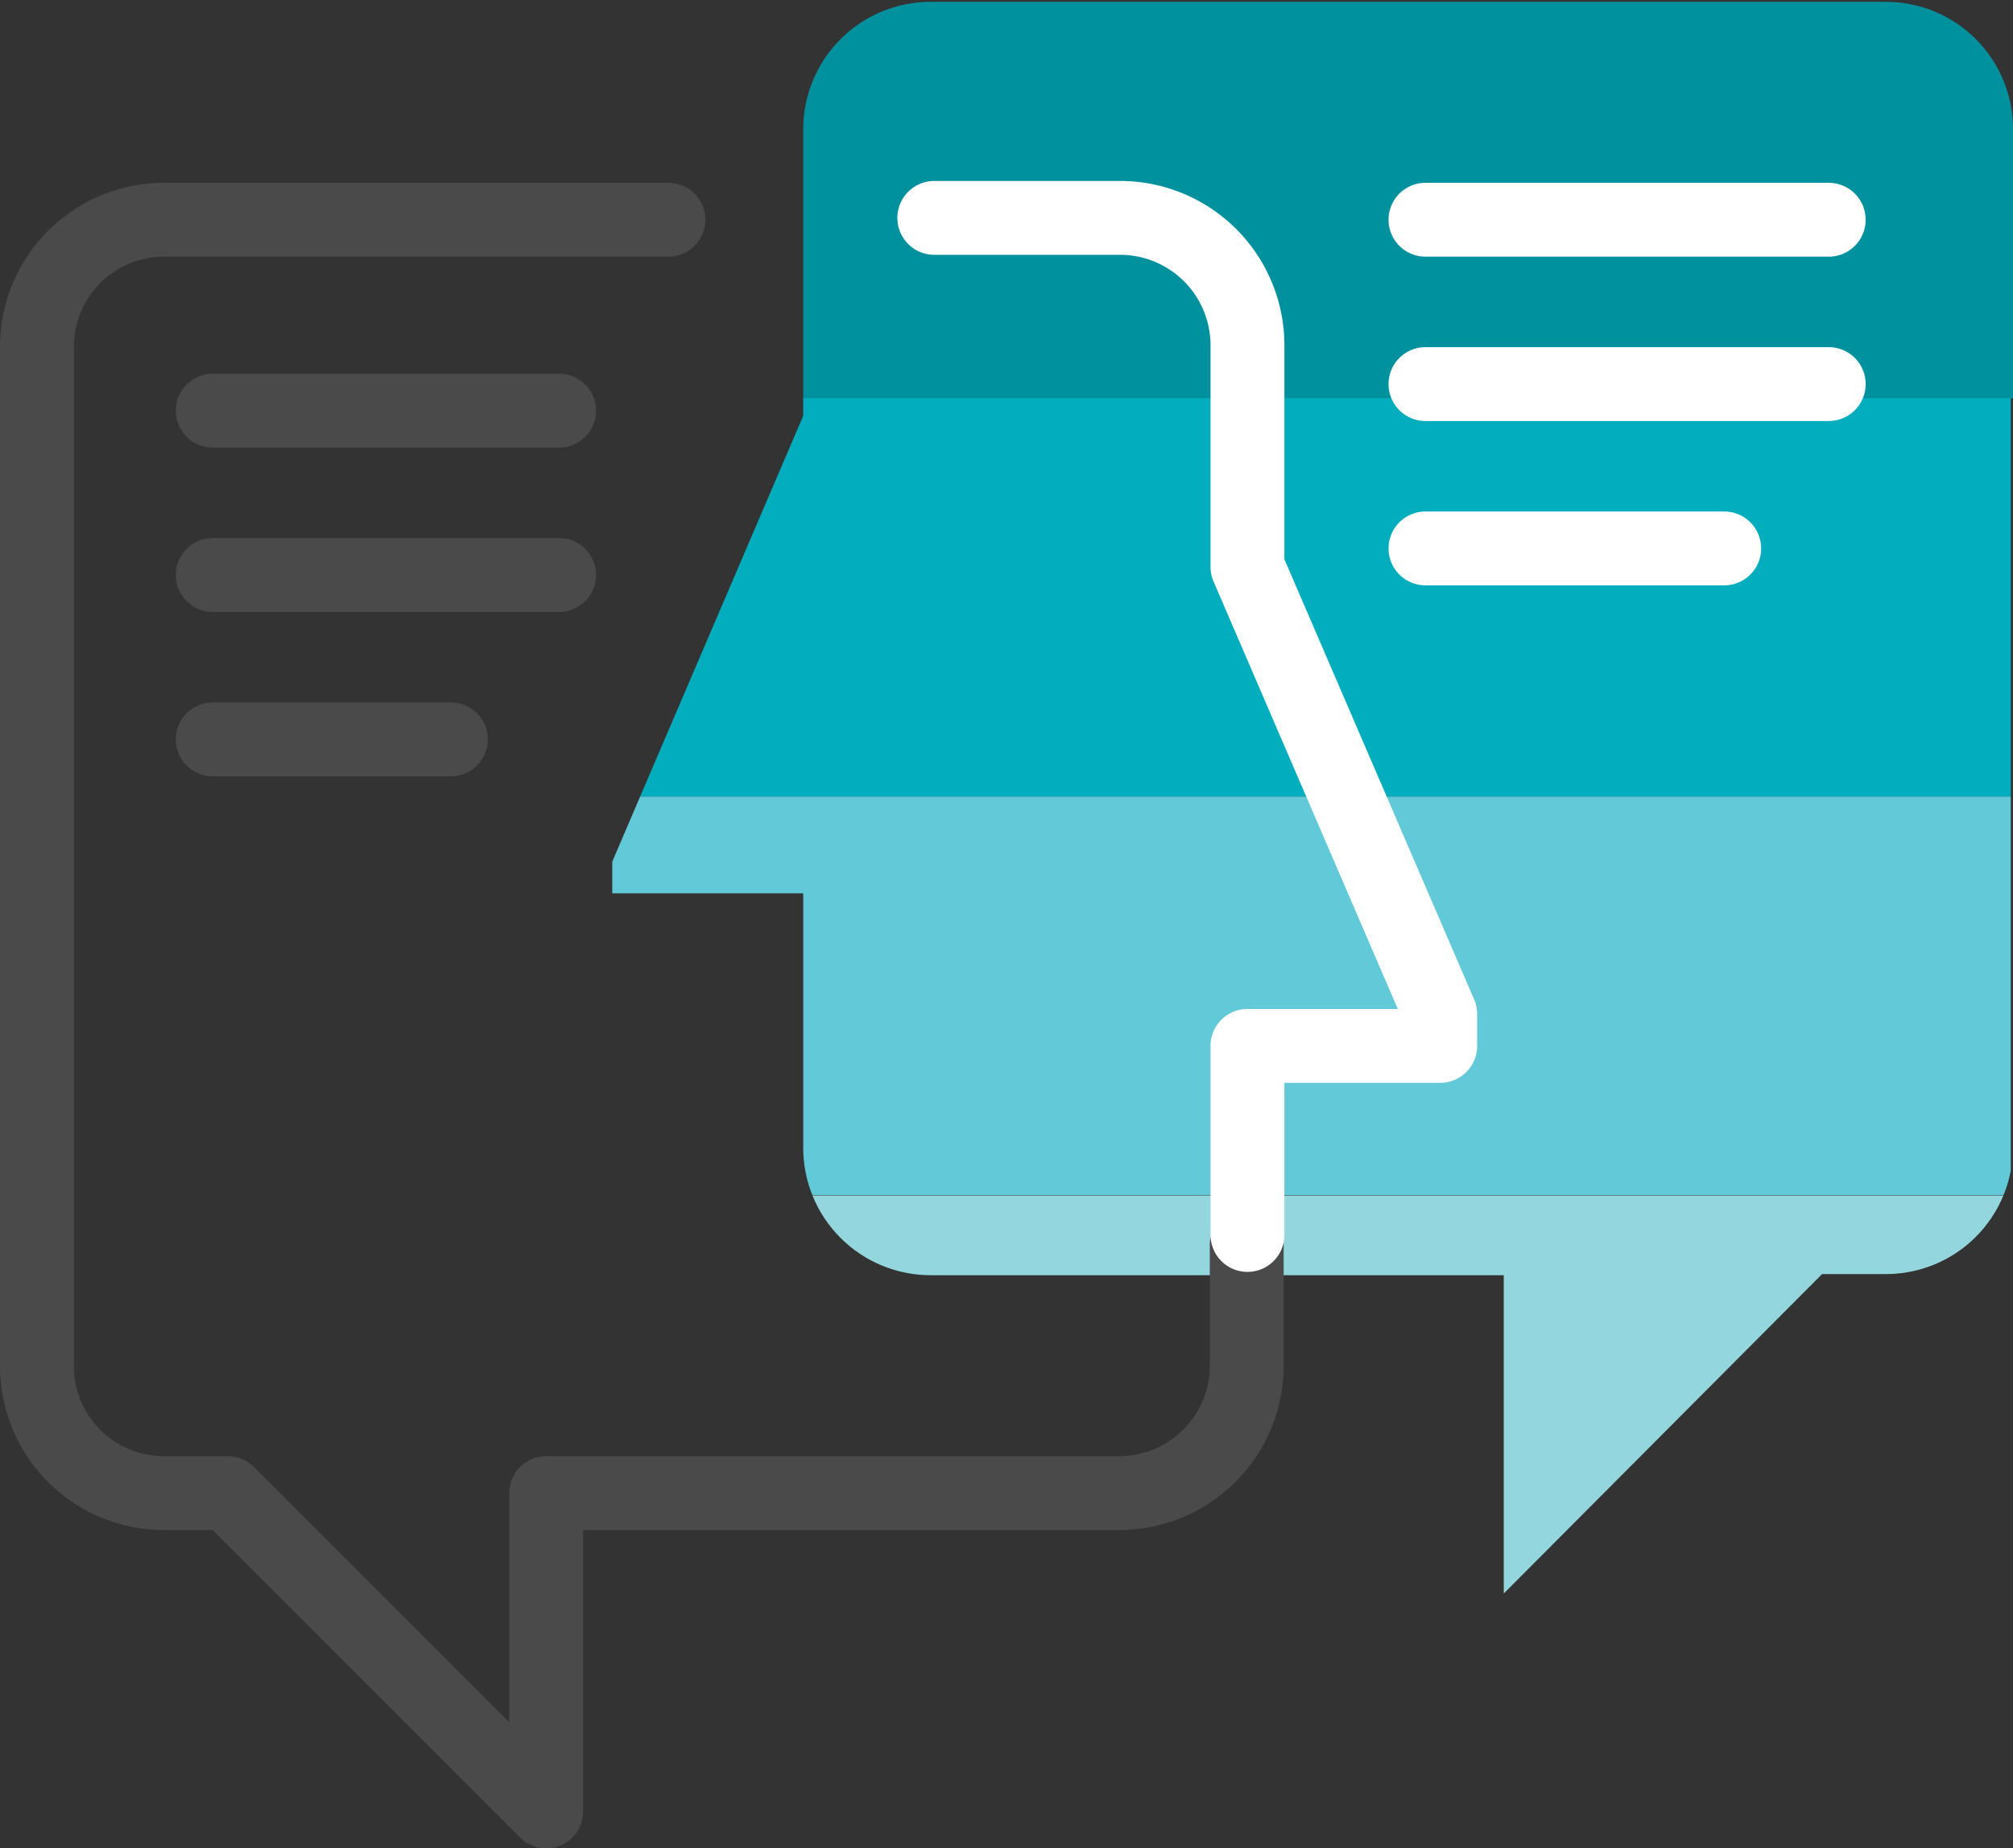
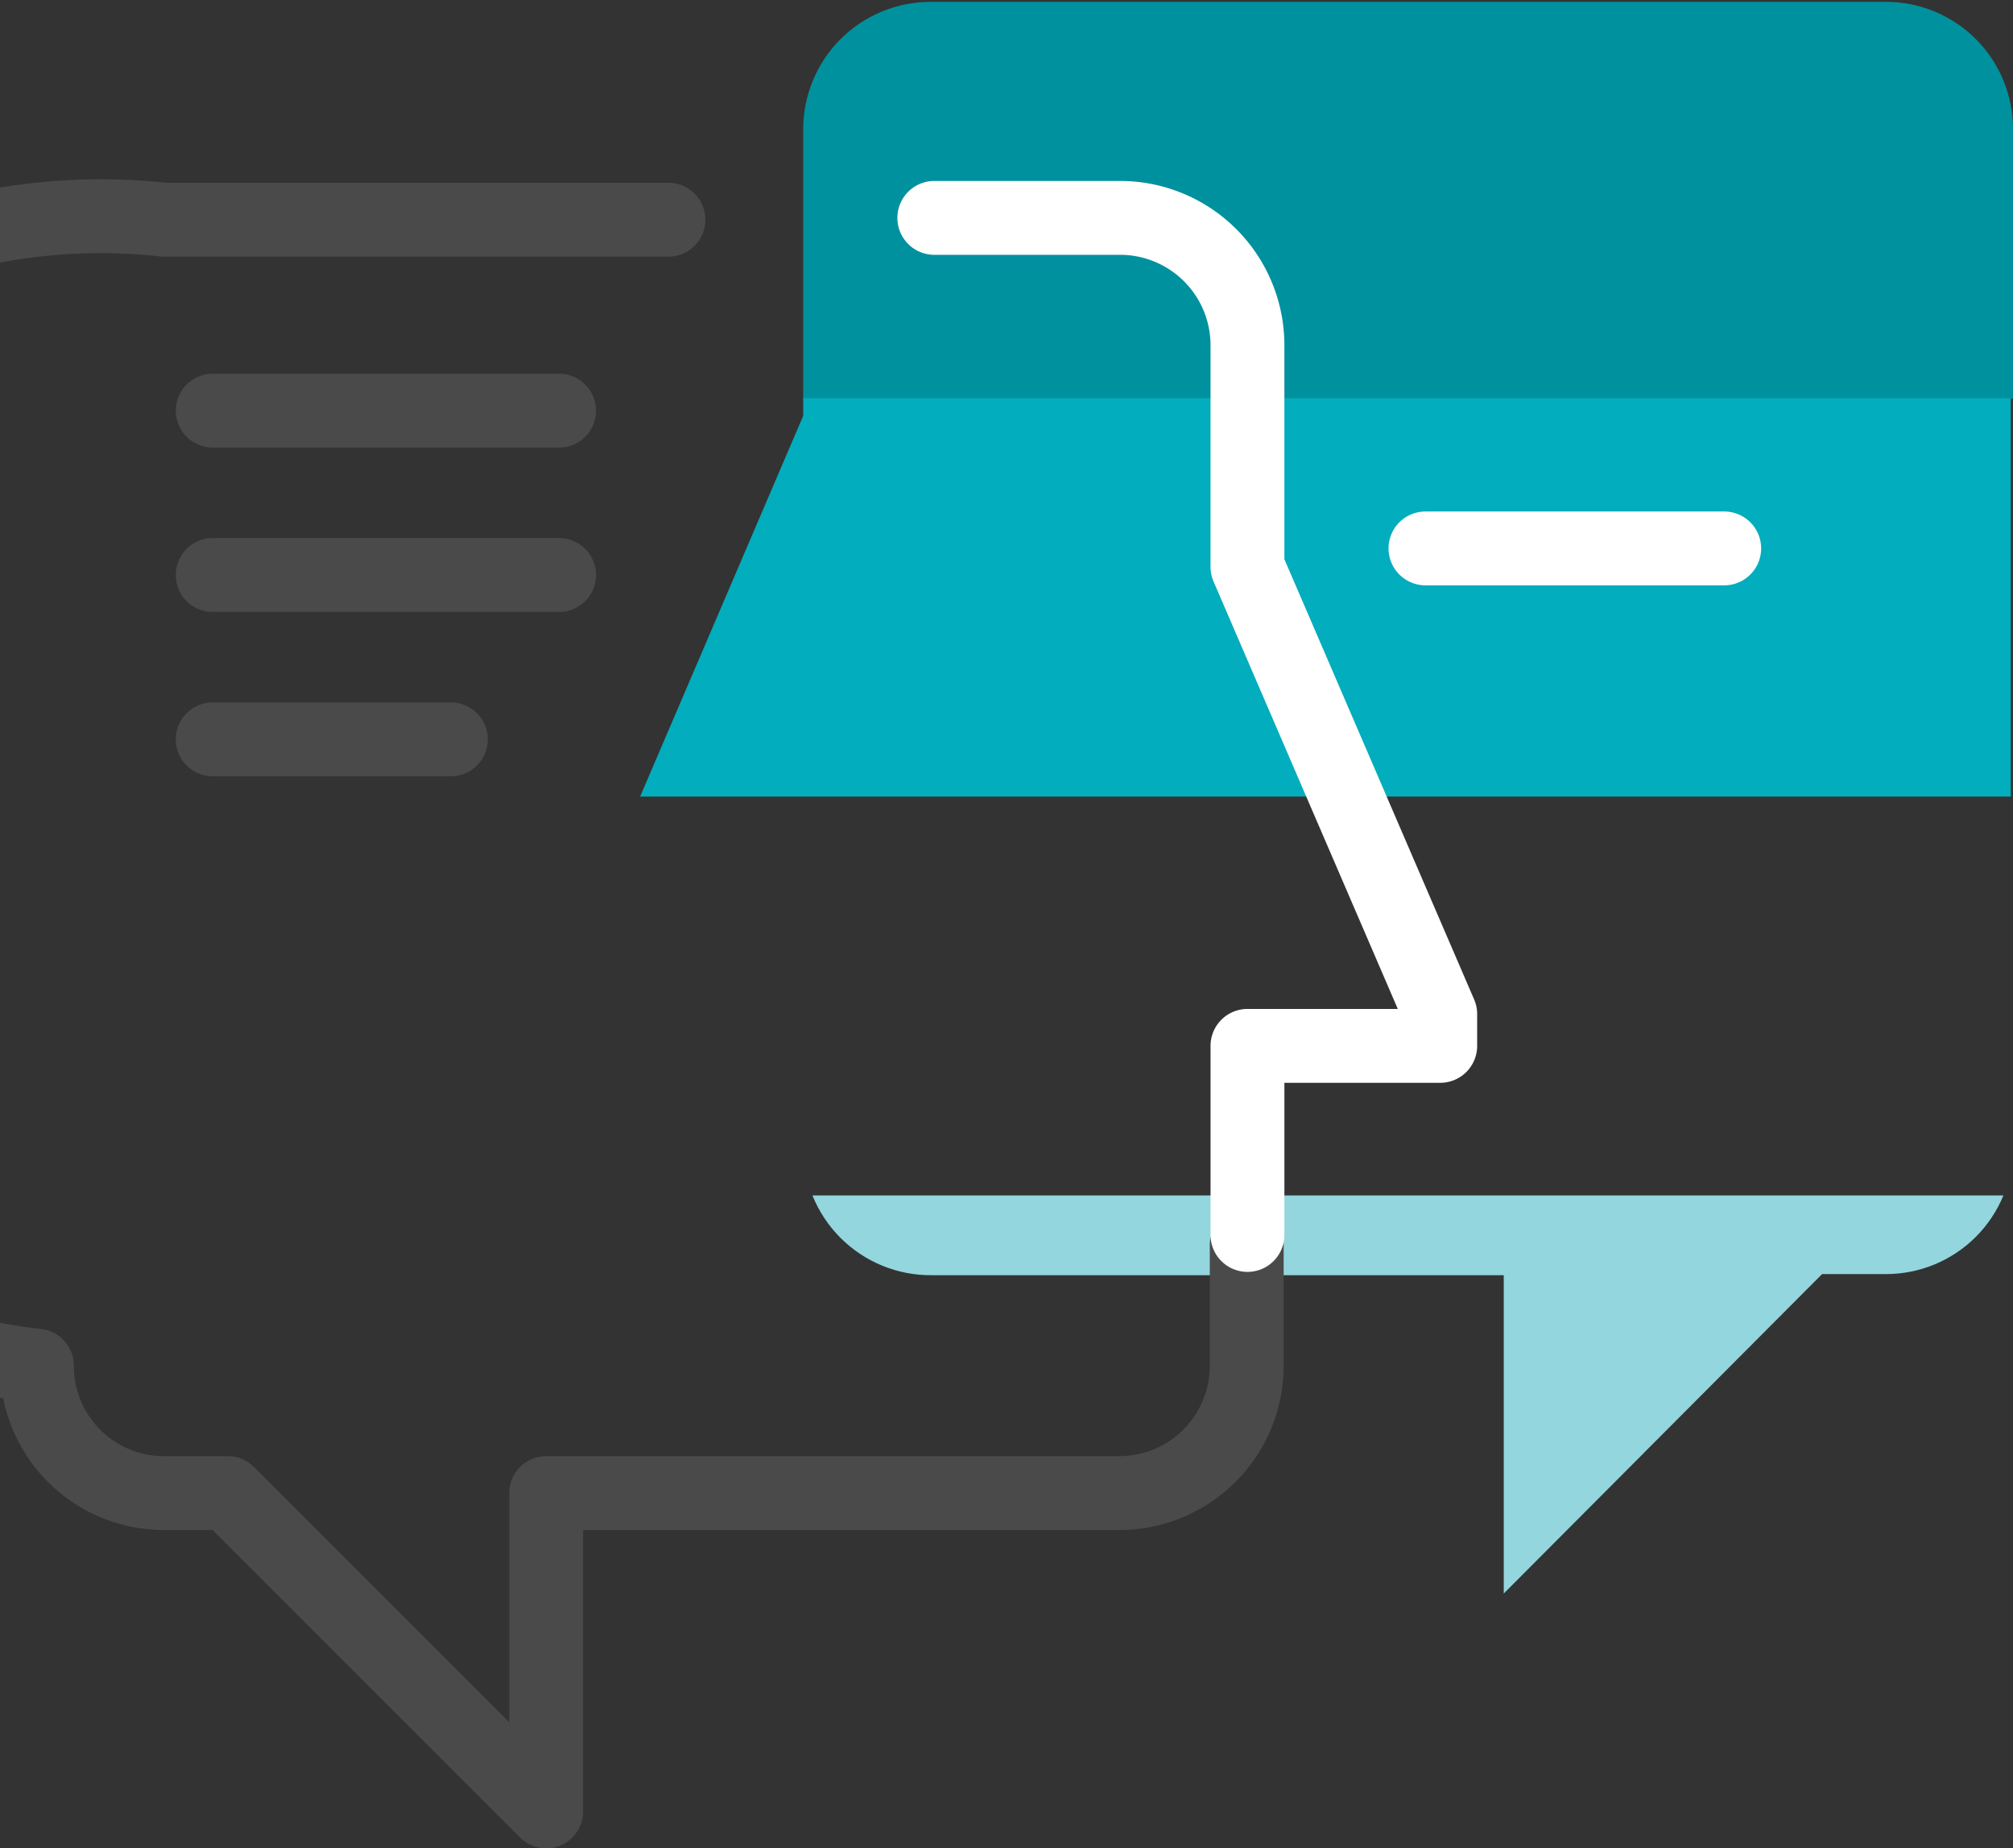
<svg xmlns="http://www.w3.org/2000/svg" viewBox="0 0 54.51 50.05">
  <rect x="0" y="0" width="54.51" height="50.05" fill="#333333" stroke="none" />
  <defs>
    <style>.cls-1,.cls-7,.cls-8{fill:none;}.cls-2{clip-path:url(#clip-path);}.cls-3{fill:#00919f;}.cls-4{fill:#02adbd;}.cls-5{fill:#62c9d8;}.cls-6{fill:#93d6dd;}.cls-7{stroke:#4b4a4b;}.cls-7,.cls-8{stroke-linecap:round;stroke-linejoin:round;stroke-width:2px;}.cls-8{stroke:#fff;}</style>
    <clipPath id="clip-path" transform="translate(0 0.05)">
      <path class="cls-1" d="M38.24,34.48h-13A3.45,3.45,0,0,1,21.75,31V24.14H16.58v-.86l5.17-12.07V3.45A3.45,3.45,0,0,1,25.2,0H51.06a3.44,3.44,0,0,1,3.45,3.45V31a3.44,3.44,0,0,1-3.45,3.45H49.34L40.72,43.1V34.48H37.41" />
    </clipPath>
  </defs>
  <g id="Layer_2" data-name="Layer 2">
    <g id="Icon_Names" data-name="Icon Names">
      <g class="cls-2">
        <rect class="cls-3" x="10.4" y="-0.05" width="44.11" height="10.79" transform="translate(64.91 10.74) rotate(180)" />
        <rect class="cls-4" x="10.34" y="10.74" width="44.11" height="10.79" transform="translate(64.79 32.31) rotate(180)" />
-         <rect class="cls-5" x="10.34" y="21.53" width="44.11" height="10.79" transform="translate(64.79 53.89) rotate(180)" />
        <rect class="cls-6" x="10.34" y="32.31" width="44.11" height="10.79" transform="translate(64.79 75.47) rotate(180)" />
      </g>
-       <path class="cls-7" d="M33.76,33.66v3.27a3.45,3.45,0,0,1-3.45,3.45H14.79V49L6.17,40.38H4.45A3.44,3.44,0,0,1,1,36.93V9.34A3.44,3.44,0,0,1,4.45,5.9H18.1" transform="translate(0 0.05)" />
-       <line class="cls-8" x1="38.6" y1="5.95" x2="49.52" y2="5.95" />
-       <line class="cls-8" x1="38.6" y1="10.4" x2="49.52" y2="10.4" />
+       <path class="cls-7" d="M33.76,33.66v3.27a3.45,3.45,0,0,1-3.45,3.45H14.79V49L6.17,40.38H4.45A3.44,3.44,0,0,1,1,36.93A3.44,3.44,0,0,1,4.45,5.9H18.1" transform="translate(0 0.05)" />
      <line class="cls-8" x1="38.6" y1="14.85" x2="46.69" y2="14.85" />
      <line class="cls-7" x1="5.76" y1="11.12" x2="15.14" y2="11.12" />
      <line class="cls-7" x1="5.76" y1="15.57" x2="15.14" y2="15.57" />
      <line class="cls-7" x1="5.76" y1="20.02" x2="12.21" y2="20.02" />
      <path class="cls-8" d="M25.3,5.85h5A3.45,3.45,0,0,1,33.78,9.3v6L39,27.41v.86H33.78v5.12" transform="translate(0 0.05)" />
    </g>
  </g>
</svg>